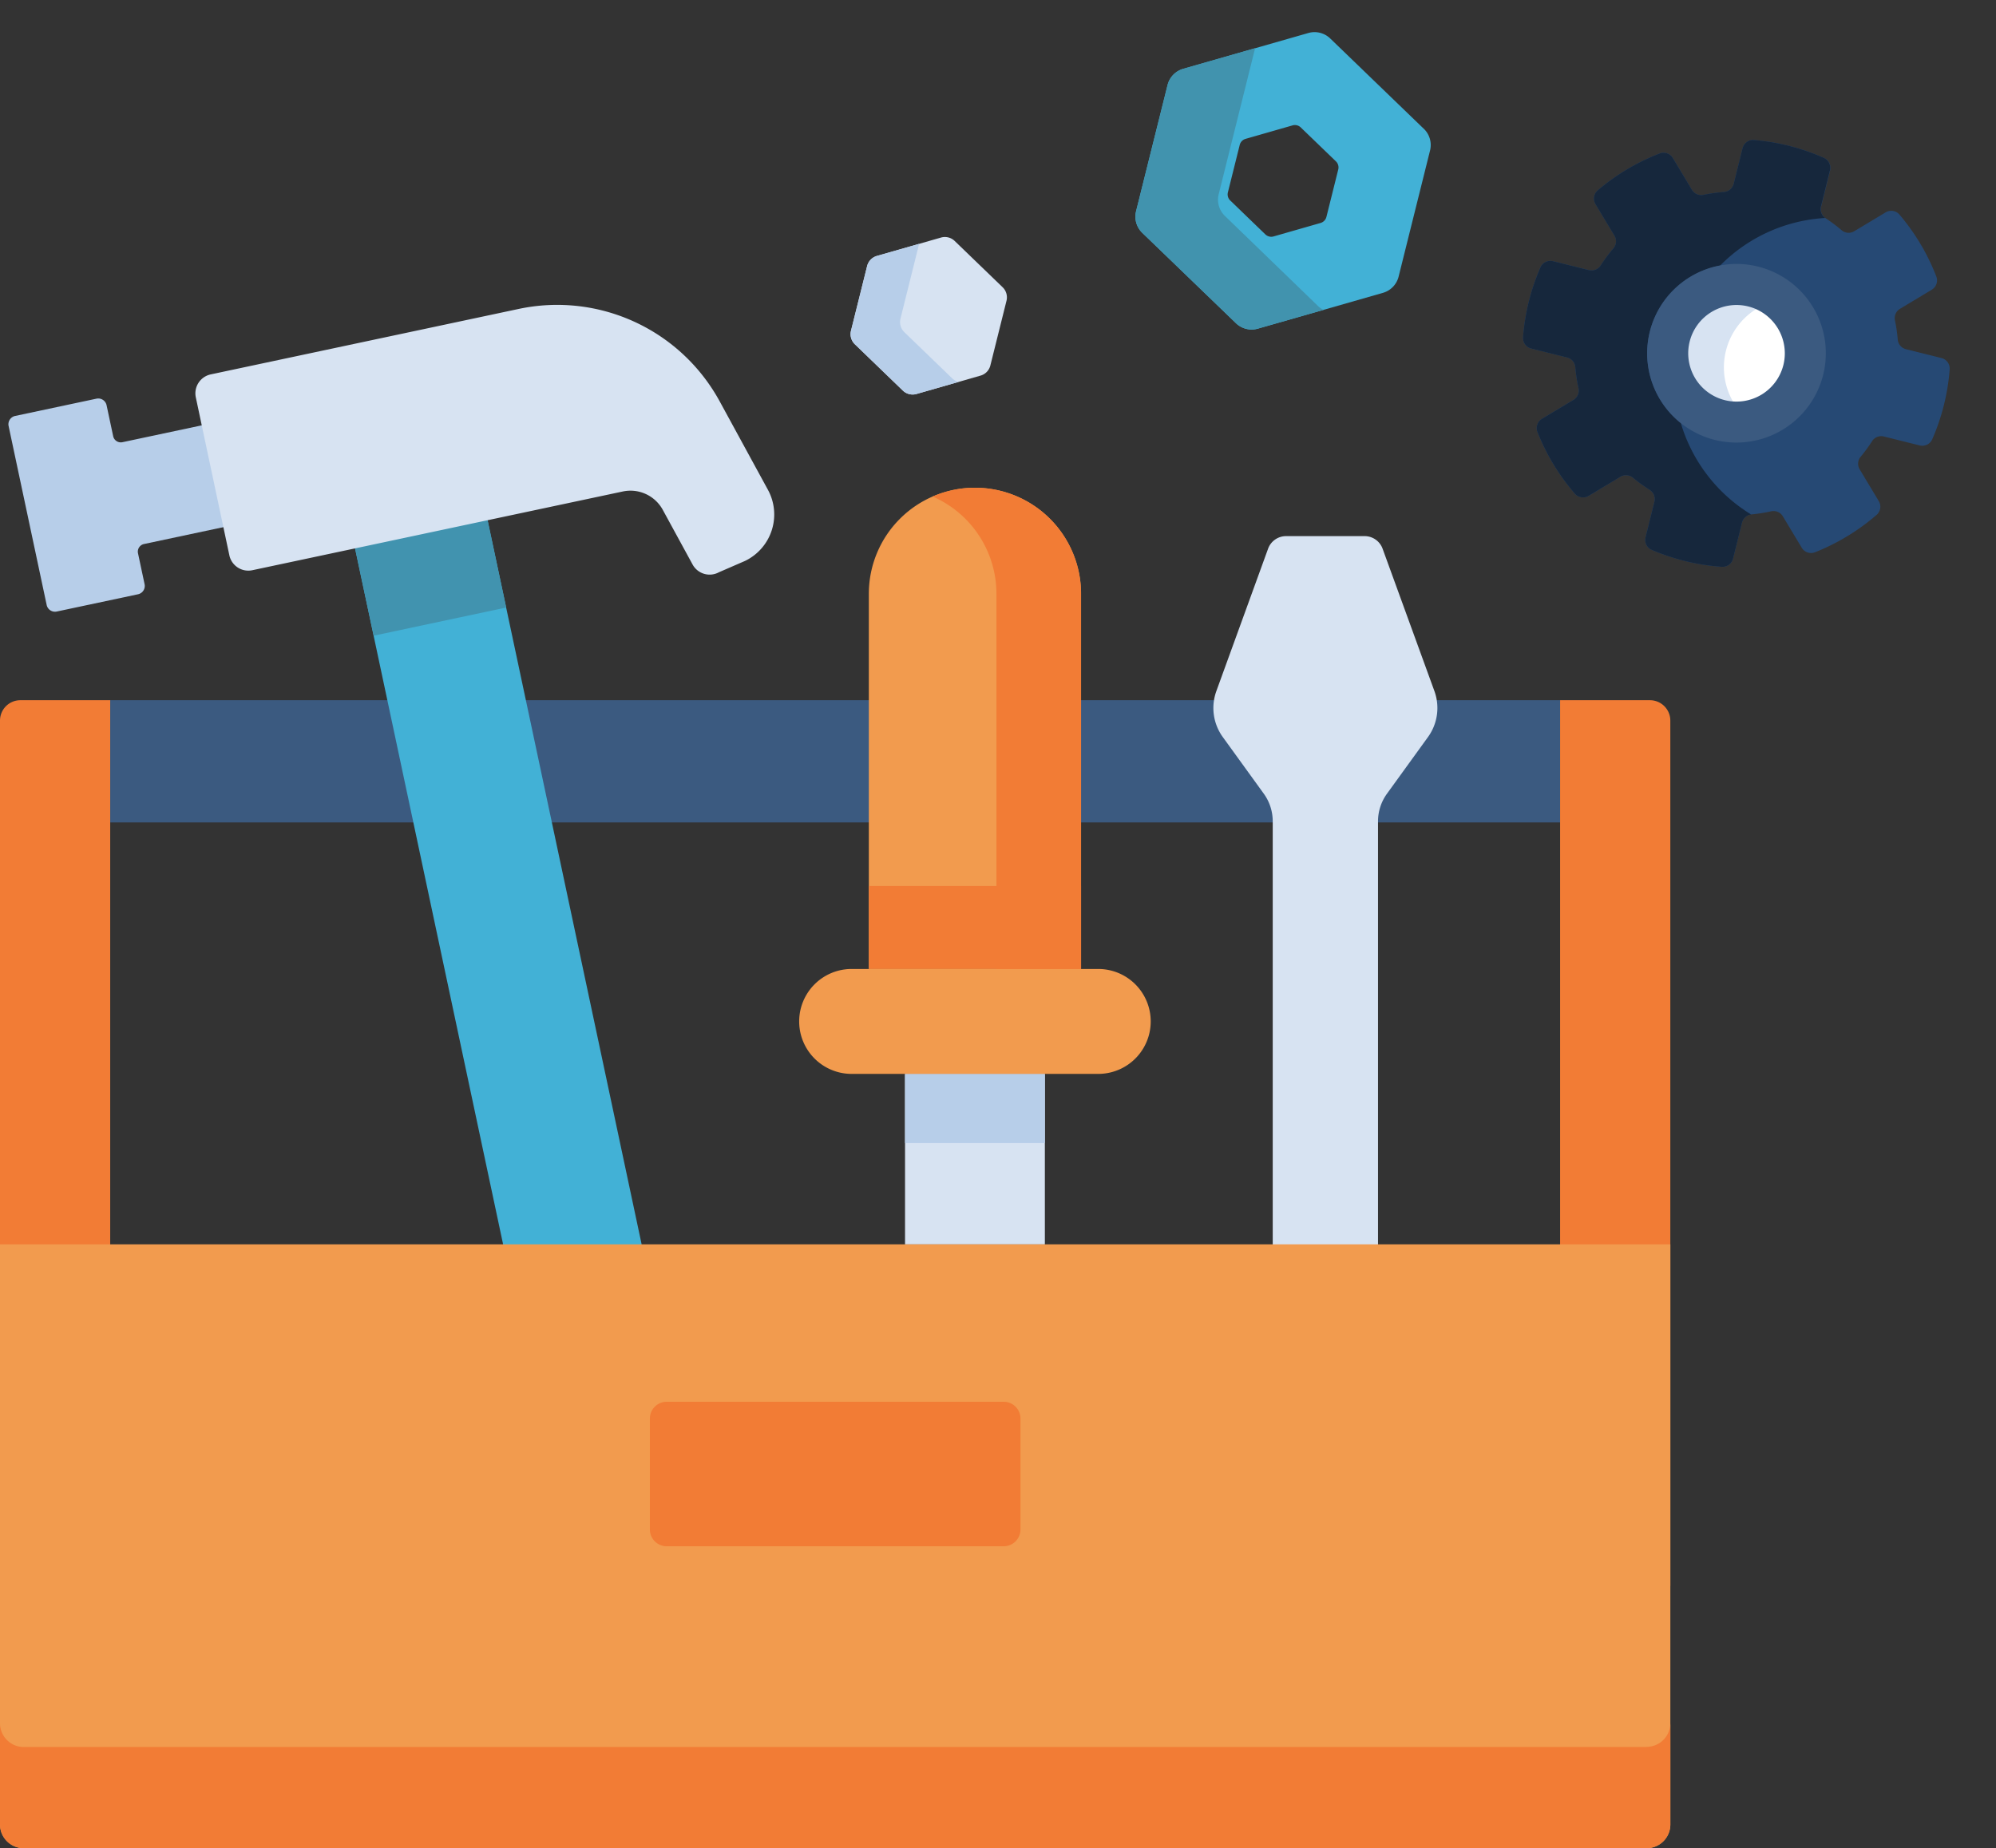
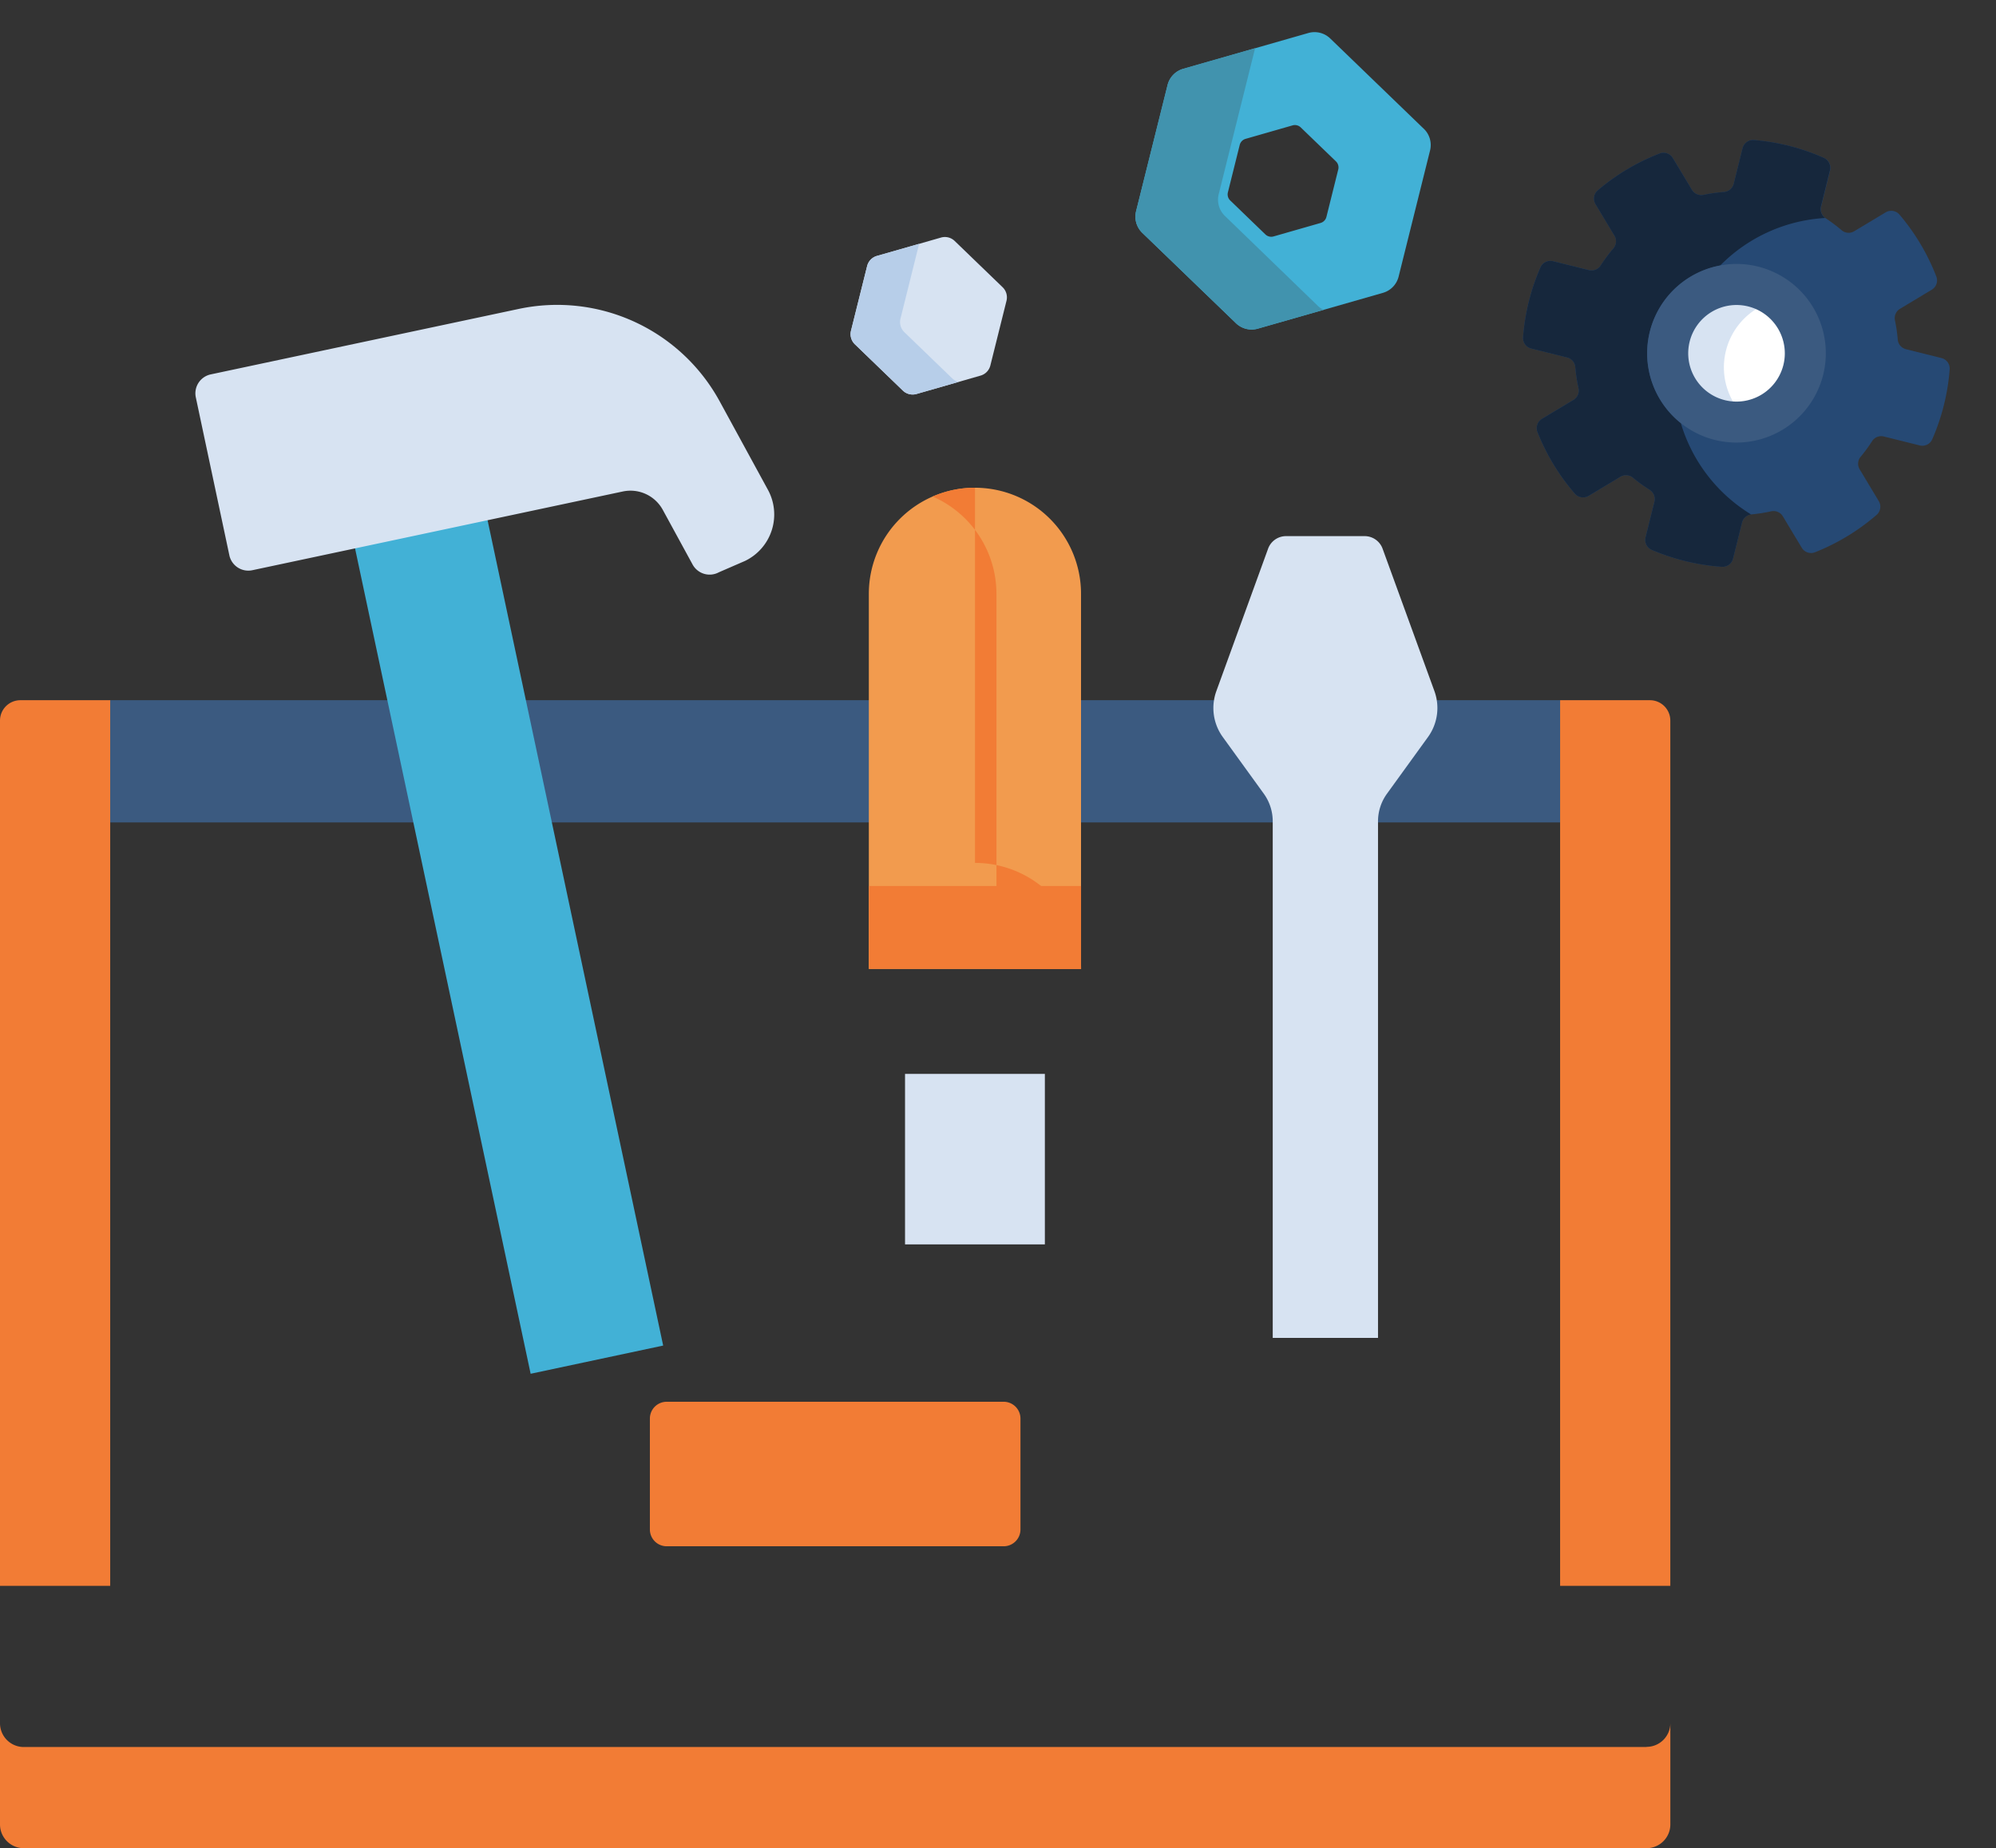
<svg xmlns="http://www.w3.org/2000/svg" width="64.461" height="59.698">
  <rect width="100%" height="100%" fill="#333333" stroke="none" />
  <g data-name="Groupe 20887">
    <g data-name="tool-box (3)">
      <path fill="#3b5a80" d="M3.559 22.617h46.825v3.947H3.559Z" data-name="Tracé 29753" />
      <g data-name="Groupe 20881">
        <path fill="#d7e3f2" d="M29.228 34.687h4.516v5.507h-4.516Z" data-name="Tracé 29754" />
-         <path fill="#b7cee9" d="M29.228 34.687h4.516v2.234h-4.516Z" data-name="Tracé 29755" />
-         <path fill="#f29b4e" d="M35.468 31.298h-7.964a1.694 1.694 0 0 0 0 3.389h7.964a1.694 1.694 0 1 0 0-3.389Z" data-name="Tracé 29756" />
        <path fill="#f29b4e" d="M31.486 15.754a3.426 3.426 0 0 1 3.426 3.426v12.118h-6.853V19.18a3.426 3.426 0 0 1 3.427-3.426Z" data-name="Tracé 29757" />
        <g fill="#f27c35" data-name="Groupe 20880">
          <path d="M28.06 28.618h6.853v2.678H28.06Z" data-name="Tracé 29758" />
-           <path d="M31.487 15.754a3.414 3.414 0 0 0-1.367.284 3.427 3.427 0 0 1 2.06 3.142v12.118h2.734V19.18a3.426 3.426 0 0 0-3.427-3.426Z" data-name="Tracé 29759" />
+           <path d="M31.487 15.754a3.414 3.414 0 0 0-1.367.284 3.427 3.427 0 0 1 2.06 3.142v12.118h2.734a3.426 3.426 0 0 0-3.427-3.426Z" data-name="Tracé 29759" />
        </g>
      </g>
      <path fill="#f27c35" d="M50.384 22.617v28.607h3.559V23.275a.658.658 0 0 0-.658-.658Z" data-name="Tracé 29760" />
      <path fill="#f27c35" d="M0 23.275v27.949h3.559V22.617H.658a.658.658 0 0 0-.658.658Z" data-name="Tracé 29761" />
      <g data-name="Groupe 20883">
        <path fill="#42b1d6" d="m11.147 16.212 4.28-.91 5.99 28.16-4.28.911Z" data-name="Tracé 29762" />
-         <path fill="#4193af" d="m11.147 16.212 4.28-.91.92 4.321-4.28.91Z" data-name="Tracé 29763" />
        <g data-name="Groupe 20882">
-           <path fill="#b7cee9" d="m7.489 13.532-3.534.751a.252.252 0 0 1-.3-.194l-.213-1a.275.275 0 0 0-.326-.212l-2.626.558a.275.275 0 0 0-.212.326l1.23 5.784a.275.275 0 0 0 .328.207l2.626-.558a.275.275 0 0 0 .208-.322l-.213-1a.252.252 0 0 1 .194-.3l3.534-.751Z" data-name="Tracé 29764" />
          <path fill="#d7e3f2" d="m16.754 9.978-9.948 2.115a.626.626 0 0 0-.482.743l1.083 5.1a.626.626 0 0 0 .743.482l11.964-2.543a1.189 1.189 0 0 1 1.291.594l.962 1.764a.627.627 0 0 0 .851.251l.845-.367a1.665 1.665 0 0 0 .732-2.306l-1.551-2.844a5.977 5.977 0 0 0-6.49-2.989Z" data-name="Tracé 29765" />
        </g>
      </g>
      <path fill="#d7e3f2" d="M44.07 17.317h-2.537a.617.617 0 0 0-.58.406l-1.671 4.6a1.6 1.6 0 0 0 .207 1.482l1.325 1.831a1.525 1.525 0 0 1 .289.894v16.684h3.4V26.53a1.524 1.524 0 0 1 .29-.894l1.325-1.831a1.6 1.6 0 0 0 .207-1.482l-1.674-4.6a.617.617 0 0 0-.58-.406Z" data-name="Tracé 29766" />
-       <path fill="#f29b4e" d="M53.943 40.193H0V58.93a.768.768 0 0 0 .768.768h52.408a.767.767 0 0 0 .768-.768V40.193Z" data-name="Tracé 29767" />
      <path fill="#f27c35" d="M53.176 56.429H.768A.768.768 0 0 1 0 55.657v3.272a.768.768 0 0 0 .768.768h52.408a.768.768 0 0 0 .768-.768v-3.273a.768.768 0 0 1-.768.768Z" data-name="Tracé 29768" />
      <path fill="#f27c35" d="M20.988 45.82v3.582a.543.543 0 0 0 .543.543h10.882a.543.543 0 0 0 .543-.543V45.82a.543.543 0 0 0-.543-.543H21.531a.543.543 0 0 0-.543.543Z" data-name="Tracé 29769" />
    </g>
    <g data-name="Groupe 20886">
      <path fill="#264974" d="m61.36 9.975 1.026-.617a.35.35 0 0 0 .148-.426 6.952 6.952 0 0 0-1.19-2 .35.35 0 0 0-.446-.073l-1.019.612a.35.35 0 0 1-.403-.034 5.19 5.19 0 0 0-.516-.388.35.35 0 0 1-.147-.377l.29-1.166a.35.35 0 0 0-.198-.405 6.969 6.969 0 0 0-2.253-.578.35.35 0 0 0-.375.263l-.287 1.15a.351.351 0 0 1-.315.265 5.2 5.2 0 0 0-.662.093.351.351 0 0 1-.372-.162l-.617-1.027a.351.351 0 0 0-.426-.147 6.952 6.952 0 0 0-1.997 1.19.35.35 0 0 0-.073.447l.612 1.018a.351.351 0 0 1-.035.41 5.193 5.193 0 0 0-.41.55.351.351 0 0 1-.38.152l-1.159-.288a.35.35 0 0 0-.406.197 6.961 6.961 0 0 0-.563 2.259.35.35 0 0 0 .266.365l1.157.289a.351.351 0 0 1 .264.312 5.193 5.193 0 0 0 .104.68.351.351 0 0 1-.161.377l-1.018.612a.35.35 0 0 0-.146.429 6.954 6.954 0 0 0 1.207 1.989.351.351 0 0 0 .446.07l1.026-.617a.351.351 0 0 1 .405.032 5.183 5.183 0 0 0 .54.392.351.351 0 0 1 .154.377l-.288 1.155a.35.35 0 0 0 .2.406 6.969 6.969 0 0 0 2.264.547.35.35 0 0 0 .362-.265l.29-1.164a.35.35 0 0 1 .307-.264 5.191 5.191 0 0 0 .637-.1.35.35 0 0 1 .373.16l.611 1.017a.351.351 0 0 0 .429.146 6.952 6.952 0 0 0 1.989-1.207.35.35 0 0 0 .07-.446l-.617-1.026a.35.35 0 0 1 .032-.405 5.172 5.172 0 0 0 .37-.505.35.35 0 0 1 .379-.15l1.157.288a.35.35 0 0 0 .406-.198 6.961 6.961 0 0 0 .563-2.259.35.35 0 0 0-.265-.365l-1.148-.286a.35.35 0 0 1-.264-.311 5.206 5.206 0 0 0-.09-.62.351.351 0 0 1 .162-.373Z" data-name="Tracé 29784" />
      <path fill="#16273c" d="M54.283 13.667a2.883 2.883 0 0 1 1.269-5.089 5.178 5.178 0 0 1 3.395-1.537.349.349 0 0 1-.139-.37l.29-1.166a.35.35 0 0 0-.193-.404 6.969 6.969 0 0 0-2.253-.578.35.35 0 0 0-.375.263l-.287 1.15a.351.351 0 0 1-.315.265 5.184 5.184 0 0 0-.662.093.351.351 0 0 1-.372-.162l-.617-1.027a.351.351 0 0 0-.426-.147 6.952 6.952 0 0 0-1.998 1.19.35.35 0 0 0-.073.447l.612 1.018a.351.351 0 0 1-.035.41 5.189 5.189 0 0 0-.41.55.351.351 0 0 1-.38.152l-1.158-.288a.35.35 0 0 0-.406.197 6.961 6.961 0 0 0-.563 2.259.35.35 0 0 0 .266.365l1.157.289a.351.351 0 0 1 .264.312 5.189 5.189 0 0 0 .104.68.351.351 0 0 1-.161.377l-1.018.612a.35.35 0 0 0-.146.429 6.953 6.953 0 0 0 1.207 1.989.351.351 0 0 0 .446.07l1.026-.617a.351.351 0 0 1 .405.032 5.184 5.184 0 0 0 .54.392.351.351 0 0 1 .154.377l-.288 1.155a.35.35 0 0 0 .2.406 6.969 6.969 0 0 0 2.264.547.35.35 0 0 0 .362-.265l.29-1.164a.349.349 0 0 1 .296-.261 5.179 5.179 0 0 1-2.272-2.95Z" data-name="Tracé 29785" />
      <path fill="#fff" d="M55.762 9.206a2.224 2.224 0 1 1-1.87 2.528 2.224 2.224 0 0 1 1.87-2.528Z" data-name="Tracé 29794" />
      <path fill="#d7e3f2" d="M55.74 11.327a2.222 2.222 0 0 1 1.736-1.644 2.222 2.222 0 1 0-.976 3.913 2.222 2.222 0 0 1-.76-2.269Z" data-name="Tracé 29786" />
      <path fill="#3b5a80" d="M55.383 14.21a2.885 2.885 0 1 1 3.496-2.1 2.888 2.888 0 0 1-3.496 2.1Zm1.076-4.312a1.56 1.56 0 1 0 1.136 1.89 1.562 1.562 0 0 0-1.136-1.89Z" data-name="Tracé 29787" />
      <path fill="#42b1d6" d="M45.983 4.161 42.96 1.243a.728.728 0 0 0-.707-.177l-4.04 1.157a.728.728 0 0 0-.506.524L36.69 6.822a.728.728 0 0 0 .2.7l3.025 2.918a.728.728 0 0 0 .707.176l4.04-1.157a.728.728 0 0 0 .506-.523l1.016-4.076a.728.728 0 0 0-.2-.699Zm-3.146 2.845a.273.273 0 0 1-.19.196l-1.517.435a.273.273 0 0 1-.265-.066L39.73 6.475a.273.273 0 0 1-.075-.262l.382-1.532a.273.273 0 0 1 .19-.196l1.516-.435a.273.273 0 0 1 .265.066l1.136 1.096a.273.273 0 0 1 .075.262Z" data-name="Tracé 29788" />
      <path fill="#4193ae" d="m42.581 9.9-3.023-2.926a.728.728 0 0 1-.2-.7l1.176-4.718-2.322.666a.728.728 0 0 0-.506.524L36.69 6.82a.728.728 0 0 0 .2.7l3.025 2.918a.728.728 0 0 0 .707.176l2.122-.605a.725.725 0 0 1-.163-.11Z" data-name="Tracé 29789" />
      <path fill="#d7e3f2" d="m28.004 8.593-.521 2.09a.455.455 0 0 0 .125.437l1.55 1.496a.455.455 0 0 0 .44.11l2.07-.594a.455.455 0 0 0 .316-.328l.521-2.089a.455.455 0 0 0-.125-.437l-1.549-1.495a.455.455 0 0 0-.441-.11l-2.07.594a.455.455 0 0 0-.316.326Z" data-name="Tracé 29790" />
      <path fill="#b7cee9" d="m30.754 12.224-1.548-1.495a.455.455 0 0 1-.125-.437l.602-2.416-1.364.39a.455.455 0 0 0-.314.325l-.522 2.092a.455.455 0 0 0 .125.437l1.55 1.496a.455.455 0 0 0 .44.11l1.357-.39a.454.454 0 0 1-.2-.113Z" data-name="Tracé 29791" />
    </g>
  </g>
</svg>